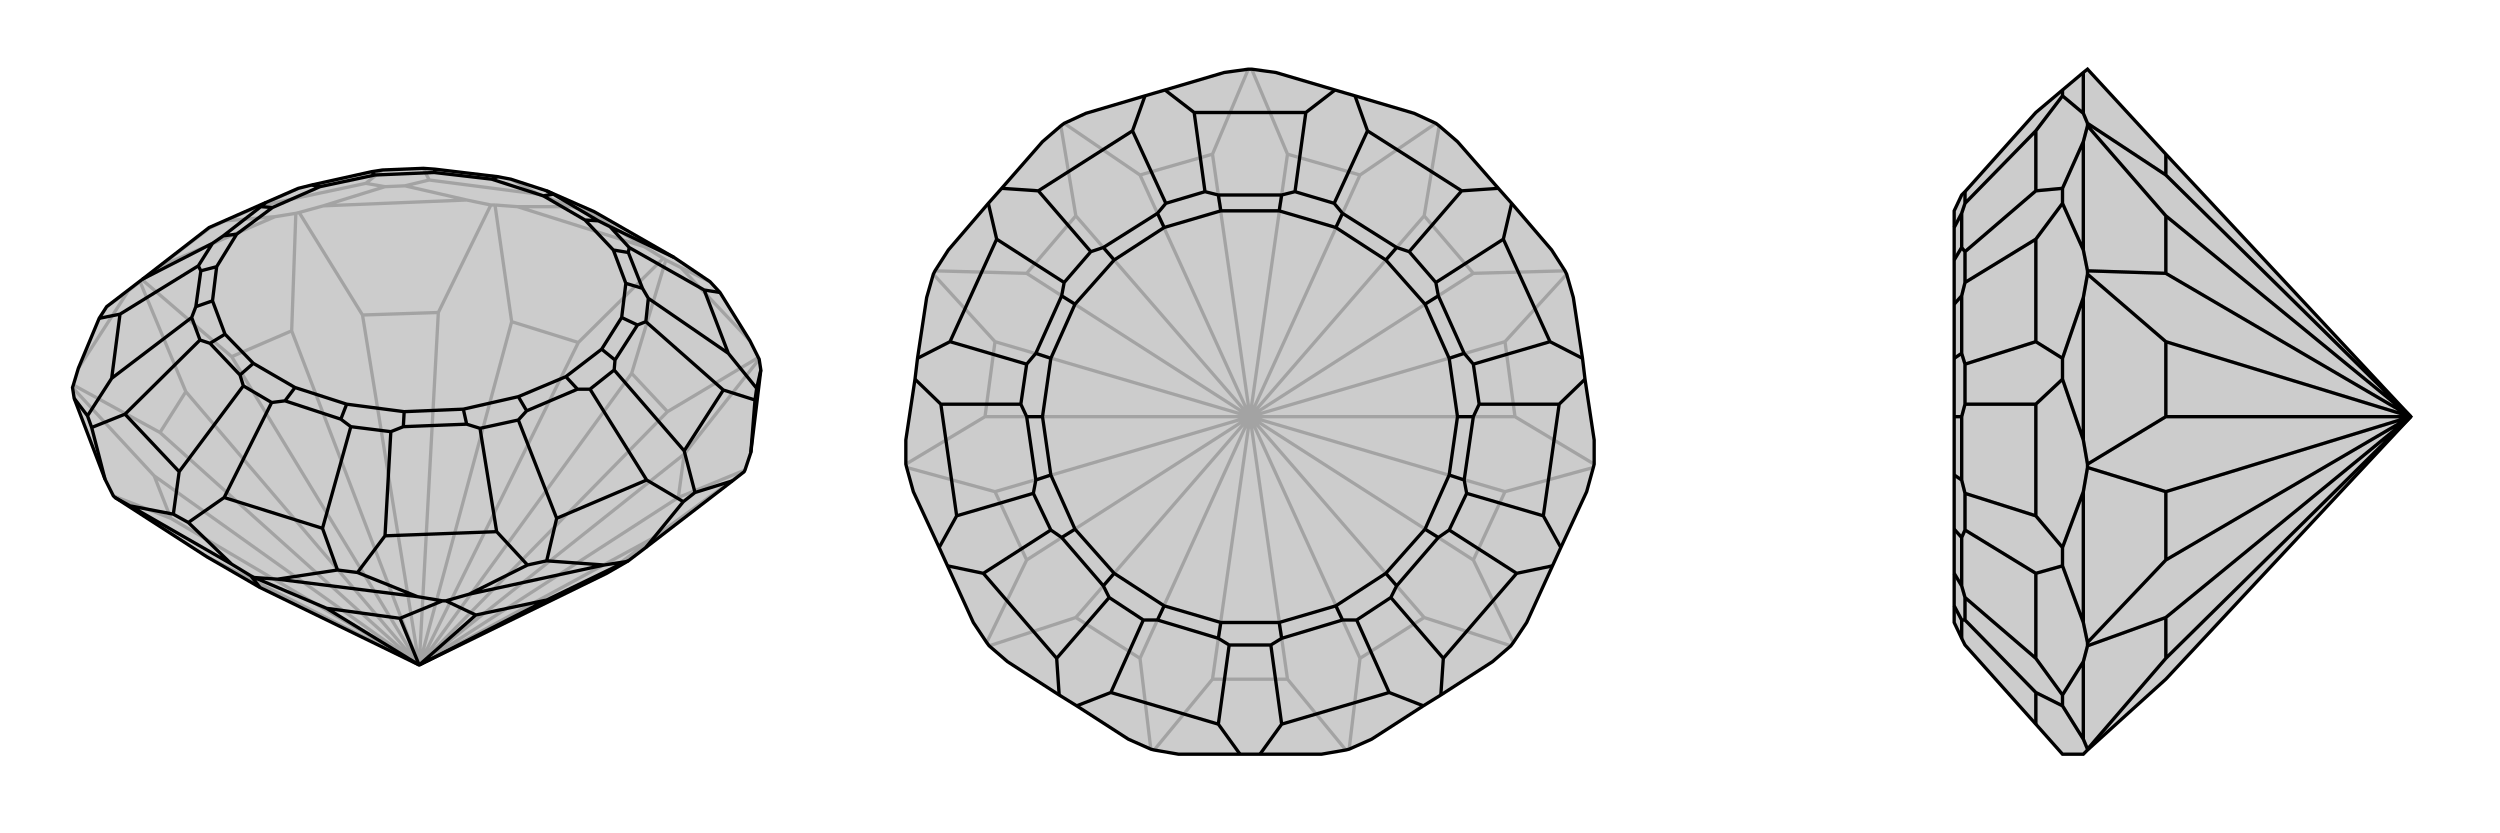
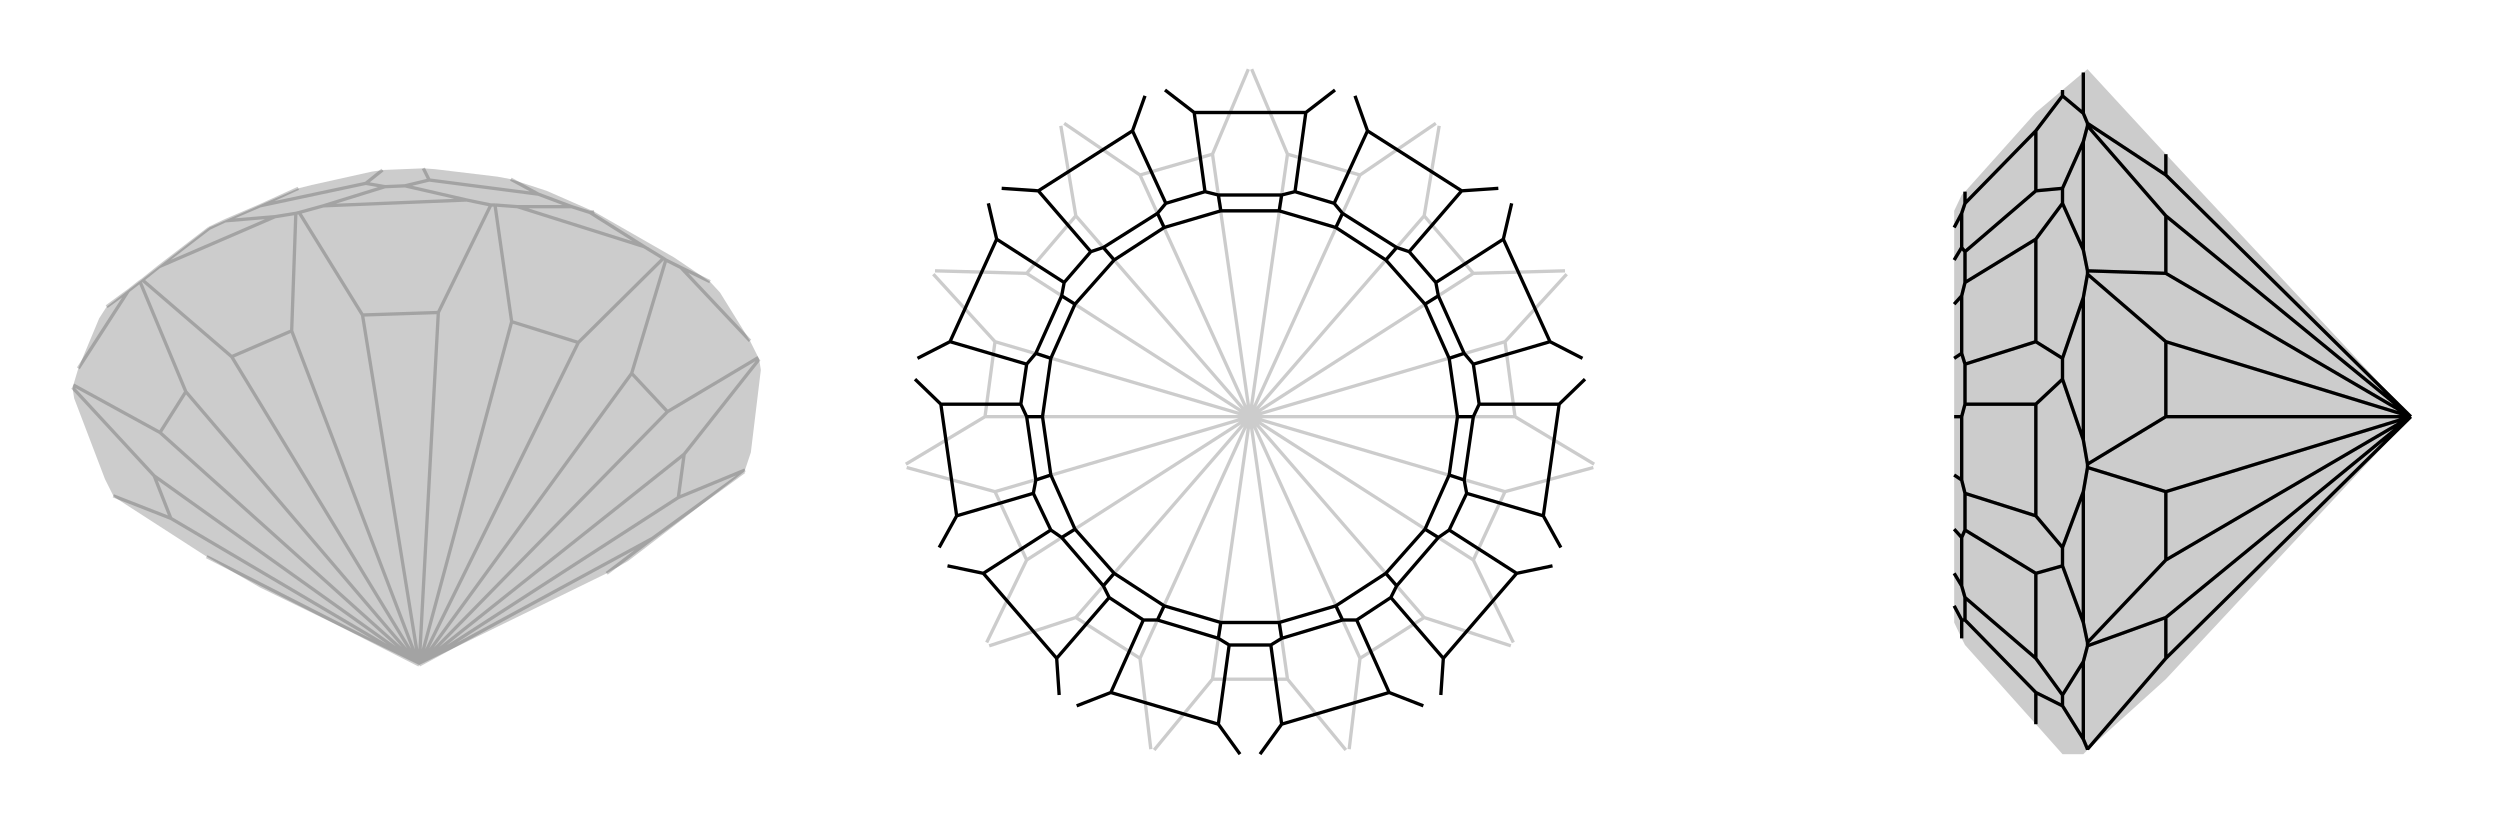
<svg xmlns="http://www.w3.org/2000/svg" viewBox="0 0 3000 1000">
  <g stroke="currentColor" stroke-width="4" fill="none" transform="translate(3 -23)">
    <path fill="currentColor" stroke="none" fill-opacity=".2" d="M309,728L245,691L135,620L133,618L123,598L86,501L84,488L85,485L91,465L116,405L125,391L168,358L248,296L316,266L355,249L371,245L443,229L456,227L505,225L519,226L594,235L610,238L653,252L710,277L806,332L849,361L861,374L897,432L907,452L908,454L910,467L898,566L891,587L890,589L876,600L772,680L751,696L725,711L500,821z" />
    <path stroke-opacity=".2" d="M500,821L245,691M500,821L202,645M500,821L780,669M500,821L811,620M500,821L818,568M500,821L798,517M500,821L755,471M500,821L691,434M500,821L611,409M500,821L523,398M500,821L432,401M500,821L347,420M500,821L275,451M500,821L220,493M500,821L189,542M500,821L182,594M725,711L780,669M780,669L890,589M811,620L818,568M811,620L891,587M818,568L908,454M814,344L897,432M798,517L755,471M798,517L907,452M755,471L796,335M618,271L770,319M691,434L611,409M691,434L793,333M611,409L591,269M385,270L557,263M523,398L432,401M523,398L586,269M432,401L356,278M188,343L327,283M347,420L275,451M347,420L352,279M275,451L168,359M91,465L151,372M220,493L189,542M220,493L165,361M189,542L85,485M202,645L182,594M202,645L133,618M182,594L84,488M188,343L248,297M151,372L125,391M168,359L165,361M188,343L168,359M151,372L165,361M385,270L459,247M327,283L267,288M356,278L352,279M385,270L356,278M327,283L352,279M618,271L683,271M557,263L483,246M591,269L586,269M618,271L591,269M557,263L586,269M814,344L849,361M770,319L705,278M796,335L793,333M814,344L796,335M770,319L793,333M248,297L267,288M248,297L248,296M267,288L309,270M459,247L483,246M459,247L436,243M483,246L512,239M683,271L705,278M683,271L643,256M705,278L710,277M309,270L436,243M309,270L355,249M436,243L456,227M512,239L643,256M512,239L505,225M643,256L610,238" />
-     <path d="M309,728L245,691L135,620L133,618L123,598L86,501L84,488L85,485L91,465L116,405L125,391L168,358L248,296L316,266L355,249L371,245L443,229L456,227L505,225L519,226L594,235L610,238L653,252L710,277L806,332L849,361L861,374L897,432L907,452L908,454L910,467L898,566L891,587L890,589L876,600L772,680L751,696L725,711L500,821z" />
-     <path d="M500,821L389,753M500,821L477,765M500,821L568,761M500,821L653,743M153,630L275,700M309,728L298,714M498,739L330,718M389,753L477,765M389,753L302,716M477,765L528,744M722,701L560,736M568,761L653,743M568,761L532,744M653,743L748,697M153,630L205,640M123,598L107,536M153,630L135,620M86,501L102,522M910,467L905,489M876,600L831,614M898,566L903,503M722,701L653,696M772,680L817,625M748,697L751,696M722,701L748,697M498,739L426,710M560,736L630,701M528,744L532,744M498,739L528,744M560,736L532,744M275,700L223,650M330,718L402,707M298,714L302,716M275,700L298,714M330,718L302,716M205,640L223,650M205,640L212,589M223,650L266,620M107,536L102,522M107,536L147,520M102,522L131,477M116,405L141,400M861,374L842,371M905,489L903,503M905,489L871,447M903,503L865,491M831,614L817,625M831,614L818,564M817,625L773,599M653,696L630,701M653,696L665,645M630,701L593,661M426,710L402,707M426,710L459,666M402,707L384,657M212,589L147,520M212,589L289,486M147,520L237,431M131,477L141,400M131,477L227,404M141,400L235,342M168,358L252,315M806,332L729,295M842,371L871,447M842,371L752,320M871,447L775,381M865,491L818,564M865,491L772,409M818,564L734,467M773,599L665,645M773,599L705,490M665,645L619,527M593,661L459,666M593,661L573,537M459,666L466,541M266,620L384,657M266,620L323,506M384,657L418,535M285,473L249,435M232,391L238,348M265,306L310,271M661,256L715,288M751,326L768,369M762,413L735,455M690,490L629,516M557,532L481,535M339,504L406,526M289,486L323,506M289,486L285,473M323,506L339,504M285,473L301,459M339,504L351,488M237,431L227,404M237,431L249,435M227,404L232,391M249,435L267,424M232,391L252,384M235,342L252,315M235,342L238,348M252,315L265,306M238,348L257,343M265,306L281,304M316,266L310,271M310,271L324,272M371,245L381,247M443,229L447,233M519,226L518,230M653,252L661,256M594,235L587,238M661,256L649,258M729,295L752,320M729,295L715,288M752,320L751,326M715,288L699,287M751,326L733,323M775,381L772,409M775,381L768,369M772,409L762,413M768,369L748,363M762,413L743,404M734,467L705,490M734,467L735,455M705,490L690,490M735,455L719,442M690,490L676,475M619,527L573,537M619,527L629,516M573,537L557,532M629,516L619,499M557,532L553,514M466,541L418,535M466,541L481,535M418,535L406,526M481,535L482,517M406,526L413,508M301,459L267,424M252,384L257,343M281,304L324,272M381,247L447,233M518,230L587,238M649,258L699,287M733,323L748,363M743,404L719,442M676,475L619,499M553,514L482,517M351,488L413,508M301,459L351,488M267,424L252,384M257,343L281,304M324,272L381,247M447,233L518,230M587,238L649,258M699,287L733,323M748,363L743,404M719,442L676,475M619,499L553,514M482,517L413,508" />
  </g>
  <g stroke="currentColor" stroke-width="4" fill="none" transform="translate(1000 0)">
-     <path fill="currentColor" stroke="none" fill-opacity=".2" d="M385,900L381,899L354,887L292,847L271,834L209,794L187,775L184,771L168,747L137,679L127,657L96,590L88,561L87,557L87,528L98,455L101,430L112,357L120,329L122,325L138,300L186,244L202,226L251,170L273,151L277,148L303,136L374,115L398,108L469,87L498,83L502,83L531,87L602,108L626,115L697,136L723,148L727,151L749,170L798,226L814,244L862,300L878,325L880,329L888,357L899,430L902,455L913,528L913,557L912,561L904,590L873,657L863,679L832,747L816,771L813,775L791,794L729,834L708,847L646,887L619,899L615,900L586,905L512,905L488,905L414,905z" />
    <path stroke-opacity=".2" d="M500,500L455,815M500,500L368,790M500,500L545,815M500,500L632,790M500,500L709,741M500,500L768,672M500,500L806,590M500,500L818,500M500,500L806,410M500,500L768,328M500,500L709,259M500,500L632,210M500,500L545,185M500,500L455,185M500,500L368,210M500,500L291,259M500,500L232,328M500,500L194,410M500,500L182,500M500,500L194,590M500,500L232,672M500,500L291,741M455,815L545,815M455,815L385,900M545,815L615,900M632,790L709,741M632,790L619,899M709,741L813,775M768,672L806,590M768,672L816,771M806,590L912,561M818,500L806,410M818,500L913,557M806,410L880,329M768,328L709,259M768,328L878,325M709,259L727,151M632,210L545,185M632,210L723,148M545,185L502,83M455,185L368,210M455,185L498,83M368,210L277,148M291,259L232,328M291,259L273,151M232,328L122,325M194,410L182,500M194,410L120,329M182,500L87,557M194,590L232,672M194,590L88,561M232,672L184,771M368,790L291,741M368,790L381,899M291,741L187,775" />
-     <path d="M385,900L381,899L354,887L292,847L271,834L209,794L187,775L184,771L168,747L137,679L127,657L96,590L88,561L87,557L87,528L98,455L101,430L112,357L120,329L122,325L138,300L186,244L202,226L251,170L273,151L277,148L303,136L374,115L398,108L469,87L498,83L502,83L531,87L602,108L626,115L697,136L723,148L727,151L749,170L798,226L814,244L862,300L878,325L880,329L888,357L899,430L902,455L913,528L913,557L912,561L904,590L873,657L863,679L832,747L816,771L813,775L791,794L729,834L708,847L646,887L619,899L615,900L586,905L512,905L488,905L414,905z" />
    <path d="M488,905L462,869M512,905L538,869M292,847L333,831M271,834L268,790M137,679L180,688M127,657L148,619M98,455L129,485M101,430L140,410M186,244L196,287M202,226L246,229M374,115L359,157M398,108L433,135M602,108L567,135M626,115L641,157M798,226L754,229M814,244L804,287M899,430L860,410M902,455L871,485M873,657L852,619M863,679L820,688M729,834L732,790M708,847L667,831M462,869L333,831M462,869L475,774M333,831L372,744M268,790L180,688M268,790L331,717M180,688L261,636M148,619L129,485M148,619L240,592M129,485L225,485M140,410L196,287M140,410L232,437M196,287L277,339M246,229L359,157M246,229L309,302M359,157L399,244M433,135L567,135M433,135L446,230M567,135L554,230M641,157L754,229M641,157L601,244M754,229L691,302M804,287L860,410M804,287L723,339M860,410L768,437M871,485L852,619M871,485L775,485M852,619L760,592M820,688L732,790M820,688L739,636M732,790L669,717M538,869L667,831M538,869L525,774M667,831L628,744M462,766L389,744M324,703L274,645M243,576L232,500M243,424L274,355M324,297L389,256M462,234L538,234M611,256L676,297M726,355L757,424M768,500L757,576M726,645L676,703M538,766L611,744M475,774L525,774M475,774L462,766M525,774L538,766M462,766L465,747M538,766L535,747M372,744L331,717M372,744L389,744M331,717L324,703M389,744L397,727M324,703L337,688M261,636L240,592M261,636L274,645M240,592L243,576M274,645L290,635M243,576L261,570M225,485L232,437M225,485L232,500M232,437L243,424M232,500L251,500M243,424L261,430M277,339L309,302M277,339L274,355M309,302L324,297M274,355L290,365M324,297L337,312M399,244L446,230M399,244L389,256M446,230L462,234M389,256L397,273M462,234L465,253M554,230L601,244M554,230L538,234M601,244L611,256M538,234L535,253M611,256L603,273M691,302L723,339M691,302L676,297M723,339L726,355M676,297L663,312M726,355L710,365M768,437L775,485M768,437L757,424M775,485L768,500M757,424L739,430M768,500L749,500M760,592L739,636M760,592L757,576M739,636L726,645M757,576L739,570M726,645L710,635M669,717L628,744M669,717L676,703M628,744L611,744M676,703L663,688M611,744L603,727M465,747L397,727M337,688L290,635M261,570L251,500M261,430L290,365M337,312L397,273M465,253L535,253M603,273L663,312M710,365L739,430M749,500L739,570M710,635L663,688M535,747L603,727M465,747L535,747M397,727L337,688M290,635L261,570M251,500L261,430M290,365L337,312M397,273L465,253M535,253L603,273M663,312L710,365M739,430L749,500M739,570L710,635M663,688L603,727" />
  </g>
  <g stroke="currentColor" stroke-width="4" fill="none" transform="translate(2000 0)">
    <path fill="currentColor" stroke="none" fill-opacity=".2" d="M599,815L505,900L500,905L475,905L443,869L358,774L354,766L345,747L345,727L345,688L345,635L345,570L345,500L345,430L345,365L345,312L345,273L345,253L354,234L358,230L443,135L475,108L500,87L505,83L599,185L893,500z" />
    <path stroke-opacity=".2" d="M893,500L599,790M893,500L599,210M893,500L599,259M893,500L599,328M893,500L599,410M893,500L599,500M893,500L599,590M893,500L599,672M893,500L599,741M500,136L500,87M599,185L599,210M599,210L505,148M500,300L500,170M599,259L599,328M599,259L505,151M599,328L505,325M500,528L500,357M599,410L599,500M599,410L505,329M599,500L505,557M500,747L500,590M599,590L599,672M599,590L505,561M599,672L505,771M500,887L500,794M599,790L599,741M599,790L505,899M599,741L505,775M500,887L475,847M505,900L505,899M500,887L505,899M500,747L475,679M500,794L475,834M505,771L505,775M500,747L505,771M500,794L505,775M500,528L475,455M500,590L475,657M505,557L505,561M500,528L505,557M500,590L505,561M500,300L475,244M500,357L475,430M505,325L505,329M500,300L505,325M500,357L505,329M500,136L475,115M500,170L475,226M505,148L505,151M500,136L505,148M500,170L505,151M475,847L475,834M475,847L443,831M475,834L443,790M475,679L475,657M475,679L443,688M475,657L443,619M475,455L475,430M475,455L443,485M475,430L443,410M475,244L475,226M475,244L443,287M475,226L443,229M475,115L475,108M475,115L443,157M443,869L443,831M443,831L358,744M443,790L443,688M443,790L358,717M443,688L358,636M443,619L443,485M443,619L358,592M443,485L358,485M443,410L443,287M443,410L358,437M443,287L358,339M443,229L443,157M443,229L358,302M443,157L358,244M354,766L354,744M354,703L354,645M354,576L354,500M354,424L354,355M354,297L354,256M358,744L358,717M358,744L354,744M358,717L354,703M354,744L345,727M354,703L345,688M358,636L358,592M358,636L354,645M358,592L354,576M354,645L345,635M354,576L345,570M358,485L358,437M358,485L354,500M358,437L354,424M354,500L345,500M354,424L345,430M358,339L358,302M358,339L354,355M358,302L354,297M354,355L345,365M354,297L345,312M358,244L358,230M358,244L354,256M354,256L345,273" />
-     <path d="M599,815L505,900L500,905L475,905L443,869L358,774L354,766L345,747L345,727L345,688L345,635L345,570L345,500L345,430L345,365L345,312L345,273L345,253L354,234L358,230L443,135L475,108L500,87L505,83L599,185L893,500z" />
    <path d="M893,500L599,790M893,500L599,741M893,500L599,672M893,500L599,590M893,500L599,500M893,500L599,410M893,500L599,328M893,500L599,259M893,500L599,210M500,794L500,887M599,790L599,741M599,790L505,899M599,741L505,775M500,590L500,747M599,672L599,590M599,672L505,771M599,590L505,561M500,357L500,528M599,500L599,410M599,500L505,557M599,410L505,329M500,170L500,300M599,328L599,259M599,328L505,325M599,259L505,151M500,87L500,136M599,210L599,185M599,210L505,148M500,170L475,226M500,136L475,115M505,151L505,148M500,170L505,151M500,136L505,148M500,357L475,430M500,300L475,244M505,329L505,325M500,357L505,329M500,300L505,325M500,590L475,657M500,528L475,455M505,561L505,557M500,590L505,561M500,528L505,557M500,794L475,834M500,747L475,679M505,775L505,771M500,794L505,775M500,747L505,771M500,887L475,847M505,900L505,899M500,887L505,899M475,108L475,115M475,115L443,157M475,226L475,244M475,226L443,229M475,244L443,287M475,430L475,455M475,430L443,410M475,455L443,485M475,657L475,679M475,657L443,619M475,679L443,688M475,834L475,847M475,834L443,790M475,847L443,831M443,157L443,229M443,157L358,244M443,229L358,302M443,287L443,410M443,287L358,339M443,410L358,437M443,485L443,619M443,485L358,485M443,619L358,592M443,688L443,790M443,688L358,636M443,790L358,717M443,869L443,831M443,831L358,744M354,256L354,297M354,355L354,424M354,500L354,576M354,645L354,703M354,766L354,744M358,230L358,244M358,244L354,256M354,256L345,273M358,302L358,339M358,302L354,297M358,339L354,355M354,297L345,312M354,355L345,365M358,437L358,485M358,437L354,424M358,485L354,500M354,424L345,430M354,500L345,500M358,592L358,636M358,592L354,576M358,636L354,645M354,576L345,570M354,645L345,635M358,717L358,744M358,717L354,703M358,744L354,744M354,703L345,688M354,744L345,727" />
  </g>
</svg>